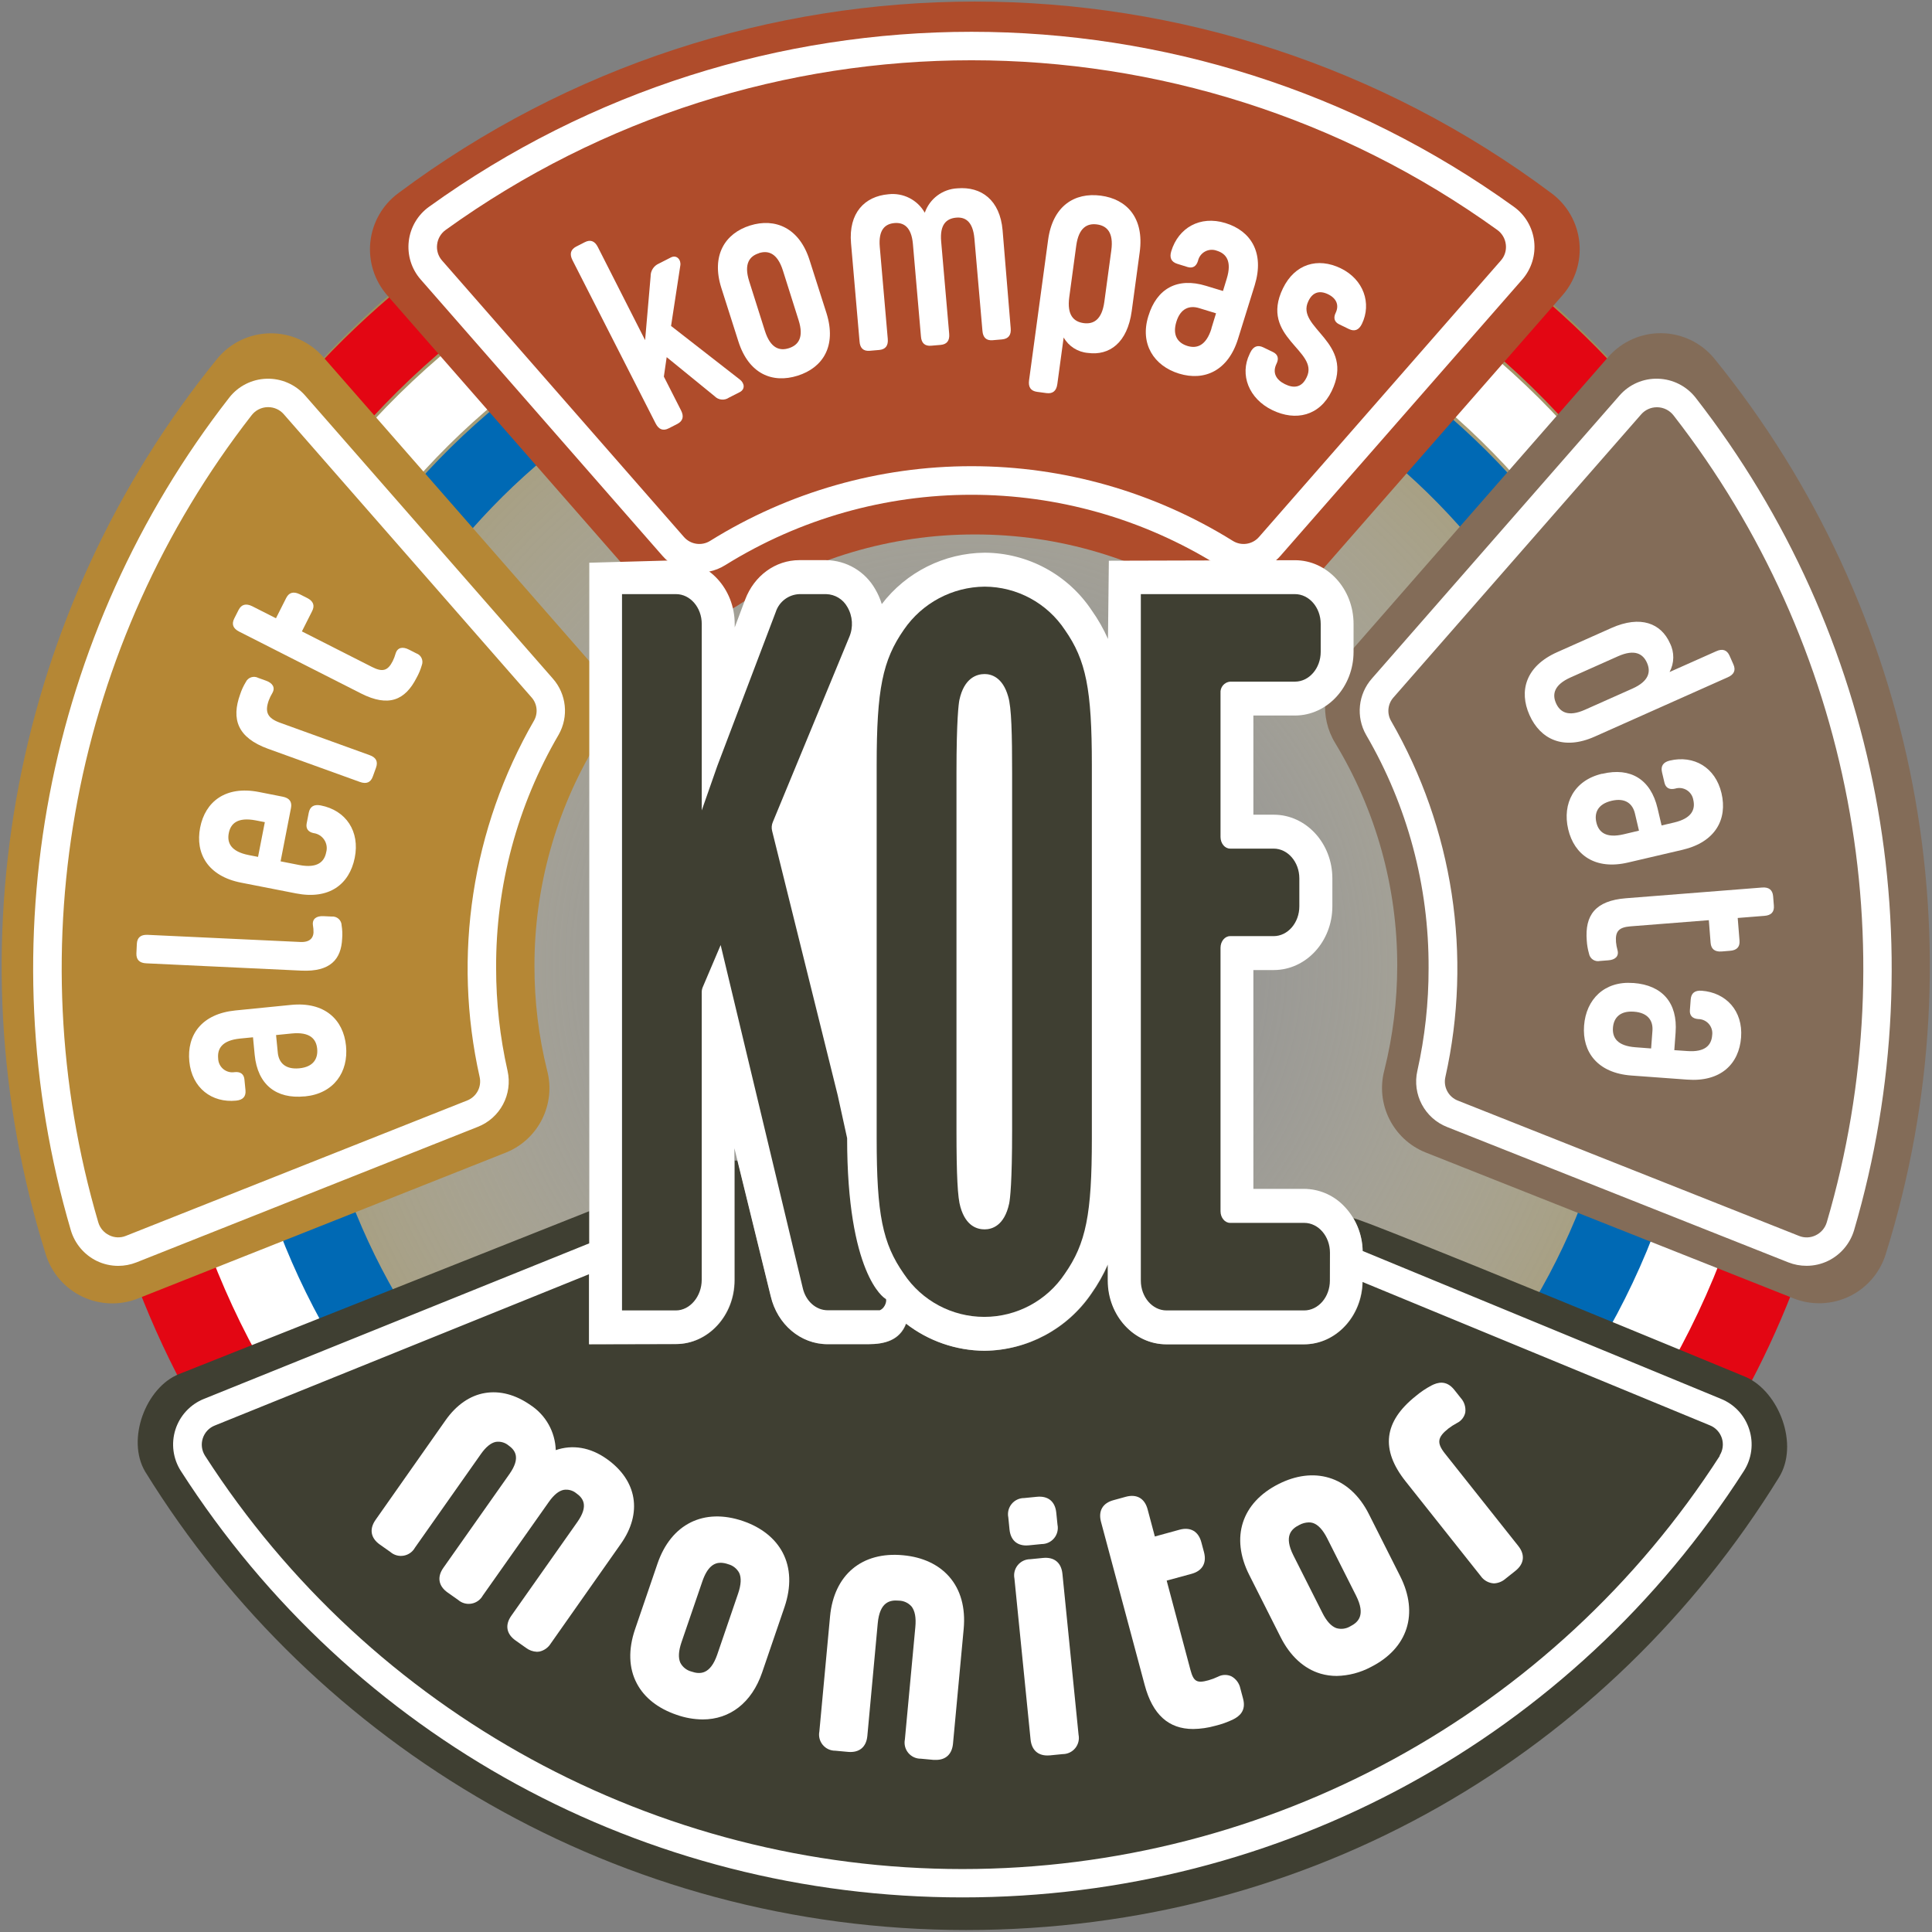
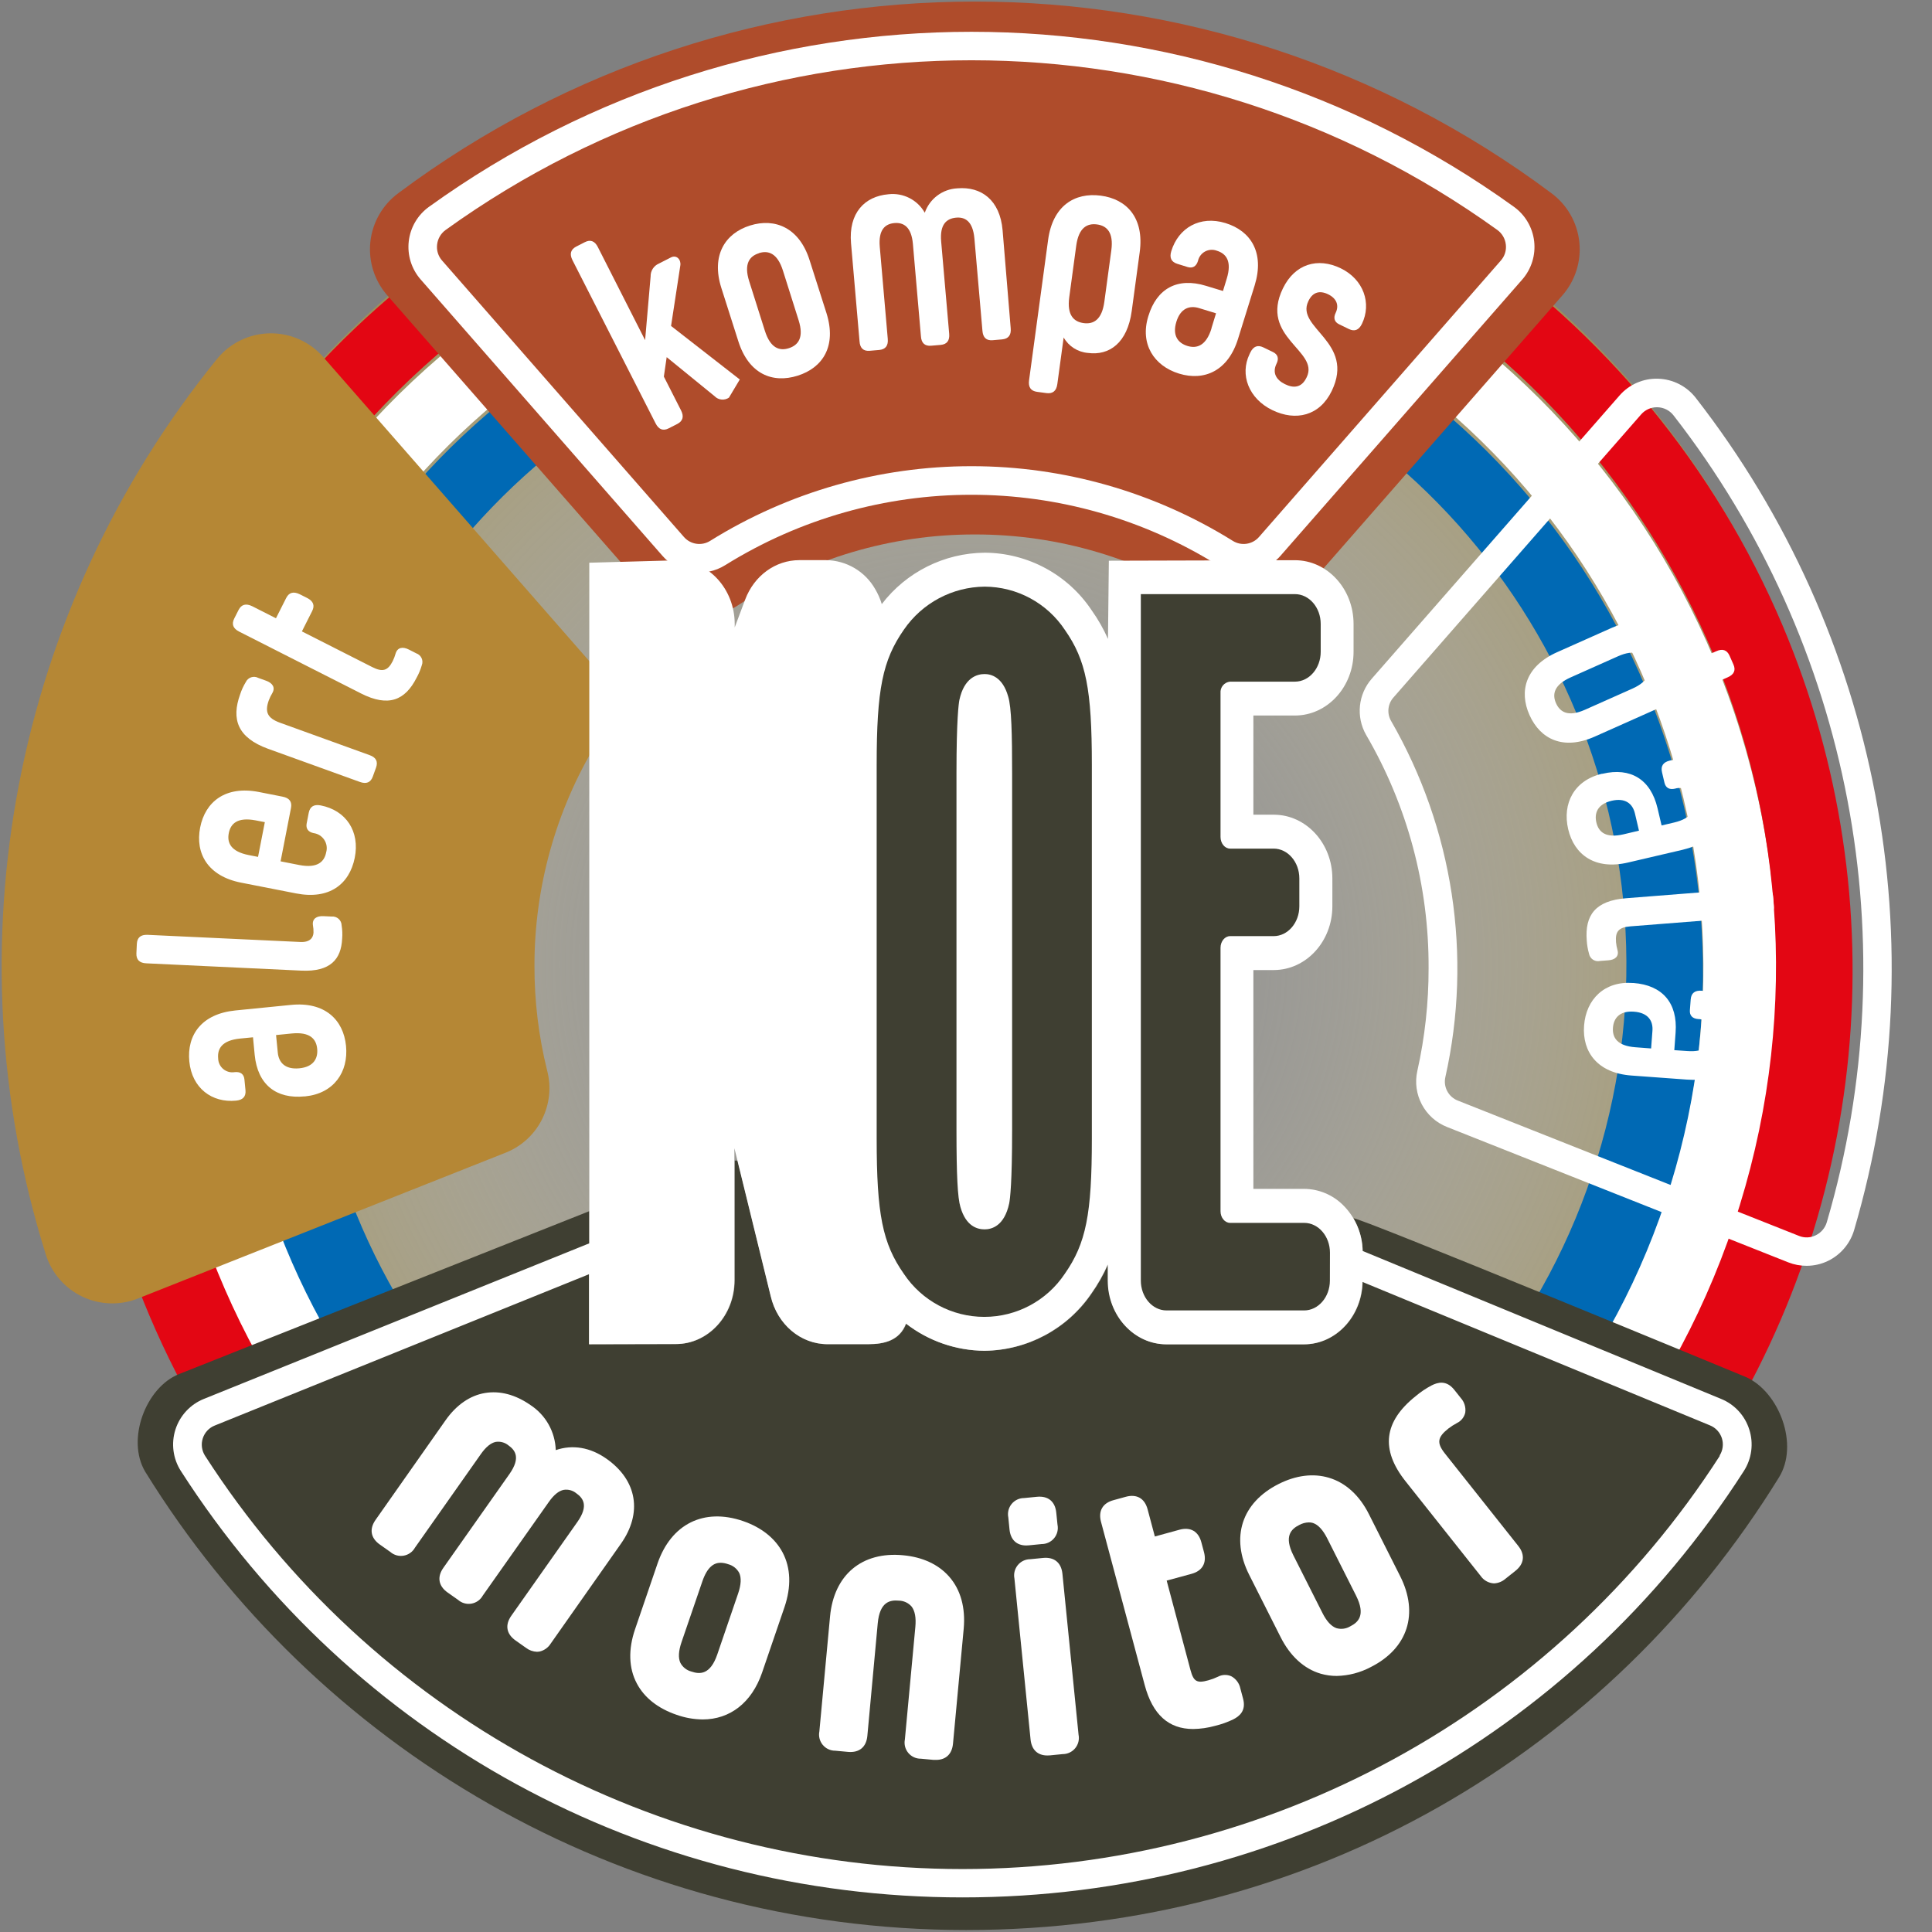
<svg xmlns="http://www.w3.org/2000/svg" width="170px" height="170px" viewBox="0 0 170 170" version="1.1">
  <rect x="0" y="0" width="170" height="170" fill="#808080" stroke="none" />
  <title>Tekengebied 1</title>
  <desc>Created with Sketch.</desc>
  <defs>
    <radialGradient cx="50.04%" cy="50.039%" fx="50.04%" fy="50.039%" r="50.023%" id="radialGradient-1">
      <stop stop-color="#FFFFFF" stop-opacity="0" offset="0%" />
      <stop stop-color="#F5F4EE" stop-opacity="0.1" offset="15%" />
      <stop stop-color="#DCD7C2" stop-opacity="0.34" offset="43%" />
      <stop stop-color="#B4A87C" stop-opacity="0.74" offset="81%" />
      <stop stop-color="#9F9057" stop-opacity="0.95" offset="100%" />
    </radialGradient>
  </defs>
  <g id="Page-1" stroke="none" stroke-width="1" fill="none" fill-rule="evenodd">
    <g id="Tekengebied-1">
      <circle id="Oval" fill="url(#radialGradient-1)" cx="84.997" cy="84.802" r="77.706" />
      <path d="M85,150.291 C51.746,150.251 23.928,125.03 20.64,91.939 C17.352,58.848 39.663,28.645 72.258,22.062 C104.854,15.479 137.138,34.655 146.95,66.428 C156.763,98.202 140.913,132.243 110.282,145.185 C102.284,148.572 93.685,150.309 85,150.291 Z M85,26.874 C55.205,26.914 30.283,49.516 27.34,79.166 C24.398,108.815 44.392,135.874 73.598,141.77 C102.805,147.665 131.729,130.48 140.518,102.01 C149.307,73.541 135.104,43.042 107.657,31.447 C100.489,28.414 92.783,26.858 85,26.874 Z" id="Shape" fill="#0069B4" fill-rule="nonzero" />
      <path d="M85,156.744 C48.407,156.701 17.796,128.947 14.178,92.534 C10.559,56.121 35.11,22.886 70.979,15.642 C106.847,8.398 142.372,29.5 153.169,64.463 C163.966,99.427 146.524,136.885 112.817,151.126 C104.017,154.851 94.556,156.762 85,156.744 Z M85,20.4 C51.731,20.445 23.903,45.681 20.618,78.788 C17.333,111.894 39.657,142.108 72.269,148.69 C104.88,155.273 137.176,136.084 146.99,104.295 C156.803,72.506 140.944,38.452 110.296,25.506 C102.294,22.119 93.69,20.383 85,20.4 Z" id="Shape" fill="#FFFFFF" fill-rule="nonzero" />
      <path d="M85,163.377 C69.458,163.403 54.266,158.762 41.393,150.055 C28.854,141.594 19.04,129.676 13.142,115.747 C2.867,91.465 5.57,63.635 20.325,41.785 C28.788,29.247 40.705,19.434 54.633,13.534 C78.914,3.257 106.746,5.96 128.595,20.717 C141.133,29.182 150.947,41.1 156.849,55.029 C167.128,79.309 164.425,107.142 149.666,128.99 C141.2,141.525 129.284,151.338 115.358,157.241 C105.754,161.307 95.429,163.394 85,163.377 Z M85,13.836 C48.441,13.873 17.853,41.595 14.231,77.974 C10.609,114.353 35.131,147.562 70.965,154.806 C106.799,162.05 142.295,140.974 153.088,106.045 C163.882,71.115 146.464,33.689 112.79,19.454 C103.999,15.731 94.547,13.82 85,13.836 Z" id="Shape" fill="#E30613" fill-rule="nonzero" />
      <path d="M47.028,85 C47.018,78.087 48.907,71.305 52.49,65.393 C53.875,63.115 53.624,60.203 51.871,58.195 L28.451,31.426 C27.269,30.071 25.551,29.304 23.752,29.33 C21.954,29.356 20.258,30.172 19.116,31.561 C1.18,53.649 -4.482,83.26 4.037,110.407 C4.551,112.03 5.715,113.366 7.252,114.096 C8.789,114.826 10.561,114.884 12.142,114.256 L44.547,101.404 C47.392,100.242 48.93,97.146 48.139,94.176 C47.395,91.174 47.022,88.093 47.028,85 Z" id="Path" fill="#B58735" />
-       <path d="M10.404,111.386 C9.748,111.385 9.102,111.237 8.512,110.952 C7.41,110.411 6.584,109.435 6.234,108.258 C-1.183,83.019 4.001,55.753 20.164,34.997 C20.957,33.976 22.165,33.363 23.457,33.325 C24.748,33.286 25.99,33.825 26.844,34.796 L48.642,59.707 C49.852,61.074 50.059,63.06 49.156,64.648 C45.518,70.875 43.619,77.965 43.655,85.177 C43.653,88.216 43.989,91.247 44.658,94.212 C45.129,96.281 44.015,98.382 42.039,99.154 L11.993,111.084 C11.487,111.283 10.948,111.385 10.404,111.386 Z M23.59,35.826 L23.54,35.826 C22.991,35.84 22.477,36.1 22.142,36.535 C6.478,56.653 1.455,83.081 8.644,107.543 C8.787,108.047 9.141,108.466 9.613,108.692 C10.068,108.918 10.597,108.939 11.068,108.749 L41.111,96.831 C41.93,96.508 42.394,95.638 42.207,94.778 C39.806,84.087 41.516,72.885 46.995,63.397 C47.363,62.736 47.269,61.914 46.762,61.353 L24.964,36.442 C24.617,36.047 24.116,35.822 23.59,35.826 Z" id="Shape" fill="#FFFFFF" fill-rule="nonzero" />
-       <path d="M122.945,85 C122.941,88.089 122.562,91.167 121.813,94.164 C121.022,97.134 122.56,100.23 125.405,101.392 L157.81,114.244 C159.391,114.872 161.163,114.814 162.7,114.084 C164.237,113.354 165.401,112.018 165.915,110.395 C174.437,83.249 168.778,53.639 150.845,31.549 C149.703,30.16 148.007,29.344 146.209,29.318 C144.411,29.292 142.692,30.059 141.51,31.414 L118.102,58.18 C116.348,60.188 116.097,63.101 117.483,65.378 C121.069,71.294 122.958,78.082 122.945,85 Z" id="Path" fill="#836C58" />
      <path d="M158.959,111.38 C158.413,111.382 157.872,111.28 157.364,111.081 L127.344,99.172 C125.363,98.399 124.245,96.292 124.717,94.218 C125.379,91.254 125.71,88.226 125.704,85.189 C125.74,77.98 123.842,70.894 120.209,64.669 C119.295,63.071 119.503,61.067 120.727,59.692 L142.504,34.802 C143.354,33.825 144.598,33.283 145.892,33.324 C147.199,33.36 148.421,33.982 149.22,35.018 C165.368,55.769 170.55,83.022 163.143,108.252 C162.791,109.43 161.962,110.407 160.857,110.946 C160.265,111.233 159.616,111.381 158.959,111.38 Z M145.79,35.835 C145.263,35.834 144.761,36.061 144.413,36.457 L122.627,61.356 C122.114,61.92 122.019,62.749 122.391,63.415 C127.865,72.897 129.574,84.091 127.18,94.775 C126.983,95.644 127.453,96.525 128.284,96.846 L158.304,108.752 C158.778,108.943 159.312,108.922 159.77,108.695 C160.245,108.465 160.6,108.044 160.746,107.537 C167.927,83.081 162.906,56.663 147.254,36.547 C146.914,36.111 146.397,35.849 145.844,35.835 L145.79,35.835 Z" id="Shape" fill="#FFFFFF" fill-rule="nonzero" />
      <path d="M141.788,55.259 C144.371,54.11 146.167,54.858 146.942,56.6 C147.344,57.399 147.331,58.343 146.909,59.132 L151.016,57.303 C151.566,57.055 151.958,57.186 152.186,57.695 L152.524,58.461 C152.752,58.97 152.588,59.347 152.033,59.593 L140.322,64.815 C137.553,66.049 135.533,65.043 134.584,62.921 C133.636,60.799 134.246,58.62 137.015,57.387 L141.788,55.259 Z M138.197,59.608 C136.724,60.266 136.569,61.104 136.919,61.882 C137.269,62.661 137.987,63.11 139.466,62.451 L143.638,60.592 C145.114,59.934 145.269,59.096 144.919,58.315 C144.569,57.534 143.848,57.091 142.372,57.746 L138.197,59.608 Z" id="Shape" fill="#FFFFFF" fill-rule="nonzero" />
      <path d="M143.267,75.892 C140.367,76.578 138.517,75.225 137.987,72.962 C137.458,70.7 138.505,68.664 140.959,68.084 L141.01,68.084 C143.467,67.503 145.248,68.563 145.85,71.119 L146.206,72.633 L147.313,72.373 C148.885,72.002 149.19,71.211 148.995,70.376 C148.935,70.02 148.724,69.708 148.415,69.519 C148.107,69.331 147.733,69.286 147.388,69.395 C146.897,69.511 146.568,69.326 146.46,68.874 L146.242,67.946 C146.116,67.403 146.348,67.062 146.936,66.923 C149.031,66.432 150.938,67.506 151.477,69.79 C152.015,72.073 150.959,74.088 148.059,74.773 L143.267,75.892 Z M142.866,73.411 L144.216,73.091 L143.86,71.577 C143.662,70.739 143.036,70.173 141.806,70.463 C140.576,70.754 140.271,71.541 140.468,72.376 C140.666,73.211 141.292,73.782 142.866,73.411 Z" id="Shape" fill="#FFFFFF" fill-rule="nonzero" />
      <path d="M139.621,82.755 C139.448,80.555 140.355,79.251 143.075,79.038 L155.047,78.095 C155.646,78.047 155.97,78.302 156.02,78.858 L156.086,79.69 C156.132,80.247 155.851,80.546 155.245,80.588 L152.904,80.774 L153.063,82.764 C153.107,83.321 152.826,83.62 152.222,83.662 L151.492,83.722 C150.893,83.767 150.564,83.515 150.519,82.959 L150.363,80.968 L143.479,81.51 C142.447,81.591 142.121,81.944 142.195,82.893 C142.217,83.133 142.261,83.371 142.327,83.602 C142.474,84.15 142.118,84.458 141.513,84.5 L140.783,84.557 C140.569,84.604 140.345,84.562 140.163,84.44 C139.981,84.318 139.856,84.127 139.819,83.911 C139.711,83.534 139.644,83.146 139.621,82.755 Z" id="Path" fill="#FFFFFF" />
      <path d="M143.536,94.637 C140.564,94.413 139.211,92.563 139.385,90.247 C139.559,87.93 141.181,86.305 143.692,86.496 L143.743,86.496 C146.26,86.688 147.634,88.235 147.439,90.854 L147.325,92.405 L148.451,92.482 C150.061,92.605 150.594,91.947 150.657,91.091 C150.708,90.733 150.601,90.371 150.365,90.098 C150.128,89.825 149.785,89.669 149.423,89.669 C148.921,89.63 148.66,89.355 148.696,88.891 L148.768,87.942 C148.81,87.385 149.133,87.13 149.738,87.176 C151.875,87.338 153.377,88.942 153.201,91.282 C153.024,93.623 151.405,95.224 148.439,94.996 L143.536,94.637 Z M143.901,92.15 L145.284,92.255 L145.401,90.702 C145.467,89.846 145.039,89.115 143.782,89.02 C142.525,88.924 141.986,89.582 141.926,90.438 C141.866,91.294 142.288,92.027 143.901,92.15 Z" id="Shape" fill="#FFFFFF" fill-rule="nonzero" />
      <path d="M25.602,88.424 C28.568,88.125 30.22,89.72 30.447,92.03 C30.675,94.341 29.361,96.221 26.856,96.472 L26.805,96.472 C24.294,96.72 22.669,95.433 22.411,92.824 L22.262,91.273 L21.13,91.384 C19.523,91.543 19.113,92.282 19.197,93.141 C19.206,93.503 19.373,93.844 19.653,94.074 C19.934,94.303 20.3,94.4 20.657,94.338 C21.16,94.287 21.462,94.515 21.507,94.979 L21.6,95.924 C21.654,96.481 21.382,96.786 20.777,96.846 C18.643,97.059 16.886,95.739 16.659,93.401 C16.431,91.064 17.745,89.211 20.708,88.912 L25.602,88.424 Z M25.671,90.938 L24.291,91.076 L24.443,92.623 C24.527,93.479 25.072,94.12 26.329,94.003 C27.586,93.886 27.993,93.138 27.909,92.282 C27.826,91.426 27.281,90.779 25.671,90.938 Z" id="Shape" fill="#FFFFFF" fill-rule="nonzero" />
      <path d="M27.535,81.408 C27.46,80.849 27.852,80.585 28.457,80.615 L29.187,80.648 C29.41,80.628 29.63,80.702 29.796,80.851 C29.962,81 30.058,81.212 30.061,81.435 C30.124,81.82 30.139,82.211 30.106,82.6 C30.022,84.395 29.083,85.527 26.515,85.407 L12.87,84.764 C12.271,84.738 11.982,84.445 12.002,83.887 L12.041,83.052 C12.069,82.495 12.385,82.231 12.989,82.258 L26.434,82.887 C27.29,82.926 27.565,82.498 27.586,82.058 C27.591,81.84 27.574,81.623 27.535,81.408 Z" id="Path" fill="#FFFFFF" />
      <path d="M26.985,72.451 L27.167,71.517 C27.275,70.97 27.626,70.755 28.221,70.87 C30.45,71.304 31.683,73.157 31.214,75.482 C30.744,77.808 28.975,79.185 26.051,78.613 L21.217,77.667 C18.293,77.096 17.165,75.099 17.611,72.819 C18.057,70.538 19.852,69.116 22.776,69.688 L24.871,70.101 C25.47,70.218 25.71,70.55 25.605,71.095 L24.689,75.791 L26.347,76.117 C27.933,76.416 28.538,75.836 28.702,74.992 C28.807,74.619 28.745,74.219 28.532,73.895 C28.319,73.572 27.976,73.357 27.592,73.307 C27.119,73.211 26.895,72.905 26.985,72.451 Z M22.705,75.399 L23.303,72.343 L22.486,72.184 C20.9,71.885 20.295,72.465 20.131,73.31 C19.966,74.154 20.304,74.929 21.89,75.24 L22.705,75.399 Z" id="Shape" fill="#FFFFFF" fill-rule="nonzero" />
      <path d="M24.638,63.594 L32.518,66.444 C33.087,66.643 33.278,67.008 33.09,67.539 L32.806,68.326 C32.618,68.851 32.239,69.011 31.668,68.805 L23.587,65.887 C20.894,64.908 20.343,63.28 21.13,61.098 C21.253,60.72 21.42,60.357 21.627,60.018 C21.72,59.819 21.89,59.668 22.097,59.598 C22.305,59.528 22.532,59.547 22.726,59.65 L23.414,59.898 C23.986,60.105 24.246,60.497 23.962,60.985 C23.837,61.192 23.732,61.41 23.647,61.637 C23.291,62.64 23.519,63.19 24.638,63.594 Z" id="Path" fill="#FFFFFF" />
      <path d="M36.652,59.644 C35.652,61.61 34.195,62.251 31.764,61.017 L21.043,55.576 C20.505,55.303 20.361,54.918 20.613,54.421 L20.99,53.676 C21.244,53.179 21.639,53.077 22.187,53.34 L24.282,54.403 L25.18,52.622 C25.431,52.125 25.829,52.024 26.377,52.29 L27.029,52.619 C27.572,52.895 27.717,53.281 27.463,53.777 L26.565,55.558 L32.737,58.689 C33.659,59.159 34.123,59.027 34.554,58.177 C34.66,57.961 34.746,57.736 34.811,57.504 C34.976,56.959 35.437,56.881 35.978,57.157 L36.631,57.489 C36.838,57.56 37.007,57.713 37.098,57.912 C37.189,58.111 37.194,58.339 37.113,58.542 C37.002,58.926 36.848,59.296 36.652,59.644 Z" id="Path" fill="#FFFFFF" />
      <path d="M85.781,47.028 C93.152,47.017 100.364,49.164 106.528,53.206 C109.088,54.92 112.52,54.481 114.564,52.176 L137.49,25.976 C138.617,24.682 139.151,22.977 138.965,21.272 C138.778,19.567 137.888,18.017 136.509,16.997 C106.424,-5.482 65.133,-5.482 35.048,16.997 C33.668,18.016 32.777,19.566 32.59,21.271 C32.404,22.977 32.939,24.682 34.066,25.976 L56.992,52.176 C59.035,54.48 62.467,54.92 65.025,53.206 C71.192,49.163 78.407,47.015 85.781,47.028 Z" id="Path" fill="#AF4C2B" />
      <path d="M109.429,50.38 C108.62,50.379 107.828,50.152 107.142,49.725 C93.88,41.473 77.081,41.473 63.819,49.725 C62.023,50.851 59.675,50.501 58.285,48.902 L37.011,24.587 C36.205,23.664 35.827,22.444 35.968,21.226 C36.109,20.009 36.757,18.908 37.753,18.194 C66.26,-2.334 104.7,-2.334 133.208,18.194 C134.203,18.908 134.851,20.009 134.993,21.226 C135.135,22.443 134.757,23.663 133.953,24.587 L112.676,48.902 C111.858,49.841 110.674,50.381 109.429,50.38 Z M85.485,41.021 C93.61,41.019 101.573,43.294 108.471,47.588 C109.222,48.062 110.206,47.916 110.787,47.244 L132.061,22.926 C132.402,22.542 132.562,22.032 132.501,21.522 C132.444,21.002 132.168,20.53 131.741,20.226 C104.111,0.329 66.853,0.329 39.223,20.226 C38.797,20.529 38.52,21 38.462,21.519 C38.4,22.029 38.559,22.541 38.899,22.926 L60.176,47.244 C60.757,47.916 61.742,48.062 62.493,47.588 C69.391,43.293 77.356,41.018 85.482,41.021 L85.485,41.021 Z" id="Shape" fill="#FFFFFF" fill-rule="nonzero" />
-       <path d="M58.662,31.426 L58.414,33.138 L59.925,36.11 C60.2,36.649 60.09,37.047 59.593,37.307 L58.848,37.687 C58.351,37.943 57.965,37.799 57.689,37.256 L50.371,22.89 C50.099,22.351 50.21,21.953 50.707,21.693 L51.452,21.313 C51.949,21.057 52.334,21.2 52.607,21.741 L56.764,29.93 L57.249,24.327 C57.236,23.835 57.524,23.385 57.977,23.192 L59.03,22.654 C59.548,22.39 59.946,22.866 59.862,23.363 L59.048,28.682 L65.094,33.392 C65.519,33.716 65.582,34.248 65.094,34.503 L64.142,34.988 C63.749,35.261 63.215,35.209 62.882,34.865 L58.662,31.426 Z" id="Path" fill="#FFFFFF" />
+       <path d="M58.662,31.426 L58.414,33.138 L59.925,36.11 C60.2,36.649 60.09,37.047 59.593,37.307 L58.848,37.687 C58.351,37.943 57.965,37.799 57.689,37.256 L50.371,22.89 C50.099,22.351 50.21,21.953 50.707,21.693 L51.452,21.313 C51.949,21.057 52.334,21.2 52.607,21.741 L56.764,29.93 L57.249,24.327 C57.236,23.835 57.524,23.385 57.977,23.192 L59.03,22.654 C59.548,22.39 59.946,22.866 59.862,23.363 L59.048,28.682 L65.094,33.392 L64.142,34.988 C63.749,35.261 63.215,35.209 62.882,34.865 L58.662,31.426 Z" id="Path" fill="#FFFFFF" />
      <path d="M70.188,33.057 C67.973,33.758 65.878,32.911 64.965,30.022 L63.469,25.326 C62.571,22.486 63.783,20.538 65.998,19.843 C68.213,19.149 70.335,20.053 71.232,22.878 L72.729,27.571 C73.627,30.459 72.403,32.357 70.188,33.057 Z M66.776,22.283 C65.956,22.54 65.435,23.207 65.923,24.749 L67.303,29.107 C67.79,30.648 68.599,30.902 69.419,30.636 C70.239,30.37 70.757,29.708 70.269,28.17 L68.892,23.812 C68.404,22.262 67.593,22.013 66.776,22.274 L66.776,22.283 Z" id="Shape" fill="#FFFFFF" fill-rule="nonzero" />
      <path d="M88.933,28.885 C88.987,29.484 88.735,29.81 88.179,29.864 L87.343,29.936 C86.791,29.983 86.491,29.705 86.446,29.101 L85.739,20.978 C85.599,19.454 84.91,19.071 84.102,19.155 C83.294,19.239 82.683,19.733 82.815,21.25 L83.521,29.373 C83.572,29.971 83.321,30.301 82.767,30.349 L81.932,30.42 C81.379,30.468 81.073,30.19 81.034,29.588 L80.328,21.462 C80.196,19.966 79.511,19.556 78.7,19.628 C77.889,19.7 77.281,20.205 77.413,21.723 L78.116,29.819 C78.17,30.417 77.919,30.743 77.362,30.795 L76.53,30.866 C75.973,30.914 75.671,30.636 75.632,30.031 L74.884,21.406 C74.653,18.739 76.081,17.272 78.176,17.093 C79.471,16.943 80.73,17.583 81.373,18.718 C81.802,17.485 82.936,16.636 84.24,16.572 C86.335,16.392 87.99,17.593 88.22,20.259 L88.933,28.885 Z" id="Path" fill="#FFFFFF" />
      <path d="M99.582,27.371 C99.202,30.172 97.615,31.309 95.73,31.055 C94.837,30.982 94.037,30.474 93.593,29.696 L93.036,33.799 C92.954,34.398 92.637,34.661 92.084,34.59 L91.255,34.479 C90.702,34.404 90.468,34.066 90.549,33.464 L92.225,21.106 C92.632,18.113 94.554,16.916 96.855,17.215 C99.157,17.515 100.692,19.182 100.285,22.187 L99.582,27.371 Z M97.786,22.031 C98.004,20.43 97.376,19.861 96.526,19.748 C95.676,19.634 94.919,20.014 94.7,21.615 L94.087,26.143 C93.868,27.745 94.494,28.313 95.347,28.43 C96.2,28.547 96.954,28.161 97.172,26.56 L97.786,22.031 Z" id="Shape" fill="#FFFFFF" fill-rule="nonzero" />
      <path d="M108.944,29.792 C108.07,32.641 105.966,33.554 103.748,32.875 C101.53,32.195 100.297,30.259 101.036,27.846 L101.051,27.799 C101.79,25.383 103.604,24.381 106.115,25.15 L107.612,25.605 L107.944,24.518 C108.417,22.974 107.89,22.312 107.07,22.061 C106.732,21.933 106.354,21.958 106.035,22.13 C105.717,22.303 105.489,22.605 105.412,22.959 C105.265,23.441 104.939,23.632 104.493,23.495 L103.595,23.216 C103.062,23.051 102.885,22.68 103.062,22.103 C103.691,20.05 105.586,18.939 107.83,19.628 C110.075,20.316 111.278,22.244 110.407,25.09 L108.944,29.792 Z M106.594,28.894 L107.001,27.568 L105.505,27.11 C104.685,26.859 103.877,27.11 103.508,28.322 C103.14,29.535 103.664,30.19 104.484,30.441 C105.304,30.693 106.133,30.432 106.606,28.888 L106.594,28.894 Z" id="Shape" fill="#FFFFFF" fill-rule="nonzero" />
      <path d="M116.866,25.895 C116.133,25.539 115.519,25.692 115.142,26.464 L115.121,26.509 C113.975,28.873 119.281,30.07 117.177,34.41 C116.118,36.592 114.02,37.089 111.952,36.086 C109.883,35.083 109.069,32.976 109.952,31.157 L110.015,31.022 C110.282,30.474 110.665,30.325 111.164,30.567 L112.023,30.983 C112.439,31.187 112.55,31.549 112.323,32.004 C111.937,32.797 112.284,33.416 113.056,33.799 C113.828,34.183 114.529,34.12 114.957,33.234 L114.98,33.189 C116.115,30.848 110.79,29.696 112.885,25.377 C113.933,23.219 115.95,22.627 117.973,23.608 C119.997,24.59 120.706,26.703 119.838,28.499 C119.572,29.044 119.189,29.196 118.689,28.951 L117.833,28.535 C117.414,28.334 117.306,27.972 117.533,27.517 C117.848,26.85 117.596,26.251 116.866,25.895 Z" id="Path" fill="#FFFFFF" />
      <polygon id="Path" points="64.636 102.12 64.902 102.12 64.636 101.033" />
      <path d="M153.646,121.176 C153.646,121.176 118.82,106.765 119.09,107.208 C119.629,108.122 119.911,109.166 119.907,110.228 L119.907,112.682 C119.907,115.774 117.596,118.291 114.753,118.291 L102.658,118.291 C99.818,118.291 97.505,115.774 97.505,112.682 L97.505,111.263 C97.106,112.168 96.616,113.031 96.044,113.837 C93.921,116.944 90.415,118.819 86.652,118.859 C84.148,118.844 81.718,118.002 79.741,116.465 C79.741,116.465 79.741,116.465 79.741,116.483 C79.185,117.929 77.88,118.279 76.413,118.279 L72.828,118.279 C70.463,118.279 68.41,116.543 67.829,114.056 L64.902,102.123 L64.648,102.123 L64.648,112.658 C64.648,115.75 62.334,118.267 59.494,118.267 L51.853,118.285 L51.853,106.573 L15.734,120.915 C12.825,122.089 11.101,126.665 12.771,129.487 C27.712,153.691 54.472,169.826 85,169.826 C115.528,169.826 141.597,154.2 156.532,130.002 C158.327,127.114 156.547,122.481 153.646,121.176 Z" id="Path" fill="#3F3F32" />
      <path d="M153.919,125.776 C153.531,124.548 152.613,123.56 151.417,123.082 L119.901,110.075 C119.877,108.542 119.247,107.081 118.15,106.011 C117.242,105.121 116.024,104.619 114.753,104.61 L110.287,104.61 L110.287,85.356 L112.083,85.356 C114.924,85.356 117.237,82.839 117.237,79.747 L117.237,77.293 C117.237,74.201 114.924,71.687 112.083,71.687 L110.287,71.687 L110.287,62.96 L113.945,62.96 C116.788,62.96 119.102,60.446 119.102,57.357 L119.102,54.9 C119.102,51.808 116.788,49.294 113.945,49.294 L97.57,49.339 L97.493,56.223 C97.104,55.343 96.628,54.505 96.071,53.721 C93.973,50.557 90.436,48.649 86.64,48.633 C83.088,48.665 79.748,50.333 77.589,53.155 C77.45,52.693 77.255,52.25 77.009,51.835 C76.123,50.278 74.478,49.309 72.687,49.288 L70.335,49.288 C68.239,49.288 66.363,50.65 65.57,52.754 L64.648,55.208 L64.648,54.909 C64.648,51.817 62.334,49.303 59.494,49.303 L51.853,49.515 L51.853,109.402 L17.958,123.085 C16.758,123.563 15.834,124.552 15.439,125.781 C15.044,127.011 15.219,128.352 15.917,129.439 C31.004,152.94 56.708,166.956 84.701,166.956 C112.694,166.956 138.367,152.94 153.443,129.439 C154.143,128.351 154.318,127.007 153.919,125.776 Z M151.33,128.099 C136.744,150.763 111.639,164.461 84.687,164.461 C57.735,164.461 32.63,150.763 18.045,128.099 C17.75,127.642 17.676,127.078 17.843,126.562 C18.009,126.045 18.398,125.63 18.904,125.432 L51.826,112.122 L51.826,118.282 L59.467,118.264 C62.307,118.264 64.621,115.747 64.621,112.655 L64.621,101.033 L64.887,102.12 L67.814,114.053 C68.395,116.54 70.448,118.276 72.813,118.276 L76.38,118.276 C77.847,118.276 79.152,117.929 79.708,116.48 C79.708,116.48 79.708,116.48 79.708,116.462 C81.686,117.999 84.115,118.841 86.619,118.856 C90.382,118.816 93.888,116.941 96.011,113.834 C96.583,113.028 97.073,112.165 97.472,111.26 L97.472,112.679 C97.472,115.771 99.785,118.288 102.626,118.288 L114.732,118.288 C117.536,118.288 119.82,115.836 119.883,112.799 L150.453,125.417 C150.956,125.617 151.343,126.032 151.509,126.547 C151.674,127.062 151.601,127.625 151.309,128.081 L151.33,128.099 Z" id="Shape" fill="#FFFFFF" fill-rule="nonzero" />
      <path d="M47.247,145.344 C46.897,145.331 46.561,145.209 46.283,144.997 L45.364,144.347 C44.556,143.776 44.418,142.986 44.99,142.174 L50.805,133.92 C51.829,132.465 51.29,131.807 50.707,131.394 C50.398,131.141 49.996,131.032 49.602,131.095 C49.171,131.178 48.731,131.537 48.294,132.157 L42.479,140.4 C42.271,140.773 41.906,141.033 41.484,141.106 C41.063,141.18 40.631,141.059 40.309,140.777 L39.387,140.127 C38.579,139.556 38.442,138.762 39.013,137.954 L44.829,129.7 C45.852,128.245 45.313,127.587 44.73,127.174 C44.42,126.922 44.019,126.814 43.625,126.874 C43.194,126.961 42.754,127.32 42.317,127.94 L36.514,136.18 C36.306,136.553 35.941,136.813 35.519,136.886 C35.098,136.96 34.666,136.838 34.344,136.557 L33.422,135.907 C32.614,135.336 32.477,134.545 33.048,133.734 L39.208,124.968 C40.154,123.627 41.348,122.795 42.668,122.574 C43.987,122.352 45.361,122.714 46.684,123.639 C48.025,124.519 48.852,125.996 48.902,127.599 C50.377,127.09 51.943,127.35 53.376,128.365 C56.07,130.262 56.546,133.136 54.627,135.847 L48.456,144.623 C48.232,144.982 47.873,145.236 47.459,145.326 C47.389,145.338 47.318,145.344 47.247,145.344 Z" id="Path" fill="#FFFFFF" />
      <path d="M61.826,151.297 C61.046,151.288 60.273,151.151 59.539,150.89 C57.911,150.336 56.702,149.393 56.037,148.133 C55.322,146.79 55.268,145.14 55.885,143.345 L57.857,137.577 C59.054,134.093 61.933,132.663 65.375,133.839 C66.994,134.393 68.204,135.354 68.871,136.62 C69.58,137.972 69.637,139.613 69.03,141.408 L67.057,147.176 C66.144,149.83 64.226,151.297 61.826,151.297 Z M63.409,137.511 C62.837,137.511 62.245,137.853 61.802,139.146 L59.967,144.5 C59.704,145.272 59.668,145.883 59.868,146.317 C60.07,146.698 60.423,146.976 60.841,147.083 C61.571,147.334 62.493,147.382 63.112,145.586 L64.947,140.22 C65.211,139.448 65.246,138.837 65.046,138.406 C64.844,138.025 64.491,137.746 64.073,137.637 C63.86,137.559 63.636,137.516 63.409,137.511 Z" id="Shape" fill="#FFFFFF" fill-rule="nonzero" />
      <path d="M82.369,154.856 L82.151,154.856 L81.028,154.751 C80.601,154.757 80.194,154.569 79.921,154.24 C79.647,153.911 79.538,153.476 79.622,153.057 L80.543,143.156 C80.618,142.345 80.508,141.743 80.211,141.36 C79.927,141.037 79.519,140.849 79.089,140.843 C78.317,140.774 77.41,140.935 77.233,142.845 L76.32,152.743 C76.228,153.73 75.611,154.239 74.623,154.152 L73.504,154.048 C73.077,154.053 72.669,153.865 72.396,153.536 C72.123,153.207 72.013,152.773 72.097,152.354 L73.037,142.237 C73.378,138.571 75.845,136.503 79.469,136.85 C81.172,137.006 82.573,137.655 83.518,138.73 C84.527,139.876 84.97,141.468 84.796,143.333 L83.854,153.449 C83.761,154.35 83.225,154.856 82.369,154.856 Z" id="Path" fill="#FFFFFF" />
      <path d="M92.156,154.467 C91.306,154.467 90.773,153.964 90.681,153.057 L89.262,138.903 C89.177,138.485 89.284,138.05 89.554,137.719 C89.825,137.388 90.229,137.197 90.657,137.197 L91.779,137.086 C92.761,136.988 93.386,137.499 93.485,138.484 L94.904,152.641 C94.989,153.06 94.882,153.495 94.61,153.826 C94.339,154.157 93.934,154.348 93.506,154.347 L92.387,154.458 C92.309,154.461 92.231,154.467 92.156,154.467 Z M90.301,135.988 C89.451,135.988 88.921,135.485 88.828,134.578 L88.723,133.522 C88.637,133.103 88.744,132.668 89.014,132.337 C89.285,132.006 89.69,131.814 90.118,131.816 L91.24,131.705 C92.225,131.609 92.845,132.118 92.943,133.103 L93.051,134.159 C93.137,134.578 93.029,135.014 92.758,135.345 C92.487,135.676 92.081,135.867 91.653,135.865 L90.534,135.976 C90.456,135.984 90.379,135.988 90.301,135.988 Z" id="Shape" fill="#FFFFFF" fill-rule="nonzero" />
      <path d="M104.987,152.138 C102.82,152.138 101.419,150.863 100.725,148.274 L96.879,133.908 C96.625,132.95 97.026,132.256 97.983,132.001 L99.07,131.702 C100.028,131.445 100.722,131.846 100.979,132.804 L101.617,135.198 L103.799,134.599 C104.757,134.345 105.451,134.746 105.708,135.704 L105.942,136.578 C106.196,137.535 105.795,138.23 104.837,138.487 L102.658,139.08 L104.754,146.954 C105.026,147.963 105.319,148.133 106.331,147.852 C106.621,147.771 106.903,147.665 107.175,147.535 C107.537,147.343 107.968,147.329 108.342,147.496 C108.758,147.721 109.052,148.119 109.144,148.582 L109.378,149.459 C109.677,150.561 109.021,151.034 108.51,151.294 C108.001,151.539 107.467,151.728 106.917,151.86 C106.289,152.036 105.64,152.129 104.987,152.138 Z" id="Path" fill="#FFFFFF" />
      <path d="M117.623,147.469 C117.144,147.47 116.668,147.404 116.208,147.271 C114.747,146.843 113.514,145.721 112.67,144.027 L109.919,138.574 C108.261,135.282 109.252,132.226 112.502,130.583 C114.029,129.811 115.561,129.619 116.932,130.029 C118.398,130.463 119.626,131.579 120.461,133.249 L123.205,138.694 C124.863,141.986 123.873,145.045 120.622,146.685 C119.698,147.177 118.67,147.446 117.623,147.469 Z M115.148,133.959 C114.859,133.968 114.575,134.046 114.322,134.186 C113.631,134.533 112.948,135.153 113.81,136.865 L116.36,141.92 C116.725,142.65 117.138,143.099 117.587,143.261 C118,143.383 118.446,143.326 118.814,143.102 C119.506,142.752 120.188,142.133 119.326,140.409 L116.779,135.354 C116.402,134.611 115.98,134.156 115.522,134.007 C115.399,133.969 115.271,133.953 115.142,133.959 L115.148,133.959 Z" id="Shape" fill="#FFFFFF" fill-rule="nonzero" />
      <path d="M131.46,139.325 C130.988,139.302 130.554,139.059 130.286,138.67 L123.678,130.343 C121.457,127.545 121.754,125.091 124.576,122.843 C125.007,122.48 125.475,122.165 125.974,121.903 C126.491,121.643 127.261,121.403 127.97,122.298 L128.533,123.008 C128.85,123.357 128.996,123.83 128.931,124.298 C128.84,124.697 128.572,125.034 128.203,125.213 C127.937,125.355 127.683,125.518 127.443,125.701 C126.473,126.473 126.405,126.967 127.144,127.901 L133.597,136.033 C134.213,136.808 134.12,137.604 133.345,138.221 L132.465,138.921 C132.185,139.165 131.831,139.307 131.46,139.325 Z" id="Path" fill="#FFFFFF" />
-       <path d="M68.263,103.416 L70.64,113.352 C70.906,114.496 71.807,115.292 72.828,115.292 L77.416,115.292 C77.958,115.058 78.047,114.334 77.934,114.289 C77.757,114.214 74.54,112.065 74.54,100.147 C74.54,100.147 73.729,96.448 73.711,96.373 L67.94,73.112 C67.874,72.852 67.896,72.577 68.003,72.331 L74.728,56.055 C75.096,55.195 75.033,54.212 74.558,53.406 C74.181,52.727 73.472,52.298 72.696,52.278 L70.335,52.278 C69.382,52.316 68.554,52.943 68.26,53.849 L63.121,67.386 L61.748,71.307 L61.748,54.9 C61.748,53.454 60.733,52.278 59.485,52.278 L54.732,52.278 L54.732,115.307 L59.47,115.307 C60.718,115.307 61.745,114.062 61.745,112.613 L61.745,87.32 C61.744,87.15 61.779,86.983 61.849,86.829 L63.412,83.156 L68.263,103.416" id="Path" fill="#3F3F32" />
      <path d="M96.074,100.18 L96.074,67.318 C96.074,60.649 95.565,58.093 93.701,55.427 C92.129,53.058 89.48,51.63 86.637,51.62 C83.794,51.647 81.143,53.06 79.535,55.406 C77.658,58.099 77.14,60.652 77.14,67.318 L77.14,100.18 C77.14,106.846 77.652,109.405 79.535,112.092 C81.114,114.456 83.768,115.874 86.61,115.874 C89.452,115.874 92.107,114.456 93.686,112.092 C95.562,109.408 96.074,106.849 96.074,100.18 Z M89.058,99.456 C89.058,104.068 88.879,105.49 88.801,105.888 C88.376,107.878 87.263,108.174 86.637,108.174 C86.012,108.174 84.997,107.92 84.509,106.208 C84.264,105.397 84.162,103.437 84.162,99.456 L84.162,68.03 C84.162,63.289 84.357,61.909 84.416,61.601 C84.841,59.608 85.991,59.311 86.637,59.311 C87.203,59.311 88.223,59.569 88.708,61.278 C89.008,62.23 89.058,64.666 89.058,68.03 L89.058,99.456 Z" id="Shape" fill="#3F3F32" fill-rule="nonzero" />
      <path d="M117.025,110.228 C117.025,108.782 116.007,107.603 114.759,107.603 L108.24,107.603 C107.776,107.603 107.396,107.145 107.396,106.579 L107.396,83.396 C107.396,82.83 107.776,82.372 108.24,82.372 L112.068,82.372 C113.316,82.372 114.331,81.196 114.331,79.747 L114.331,77.293 C114.331,75.848 113.316,74.671 112.068,74.671 L108.24,74.671 C107.776,74.671 107.396,74.21 107.396,73.645 L107.396,60.985 C107.375,60.739 107.452,60.495 107.61,60.307 C107.768,60.118 107.995,60 108.24,59.979 L113.945,59.979 C115.193,59.979 116.211,58.803 116.211,57.357 L116.211,54.9 C116.211,53.454 115.193,52.278 113.945,52.278 L100.384,52.278 L100.384,112.682 C100.384,114.127 101.398,115.307 102.646,115.307 L114.753,115.307 C116.001,115.307 117.019,114.127 117.019,112.682 L117.025,110.228 Z" id="Path" fill="#3F3F32" />
    </g>
  </g>
</svg>